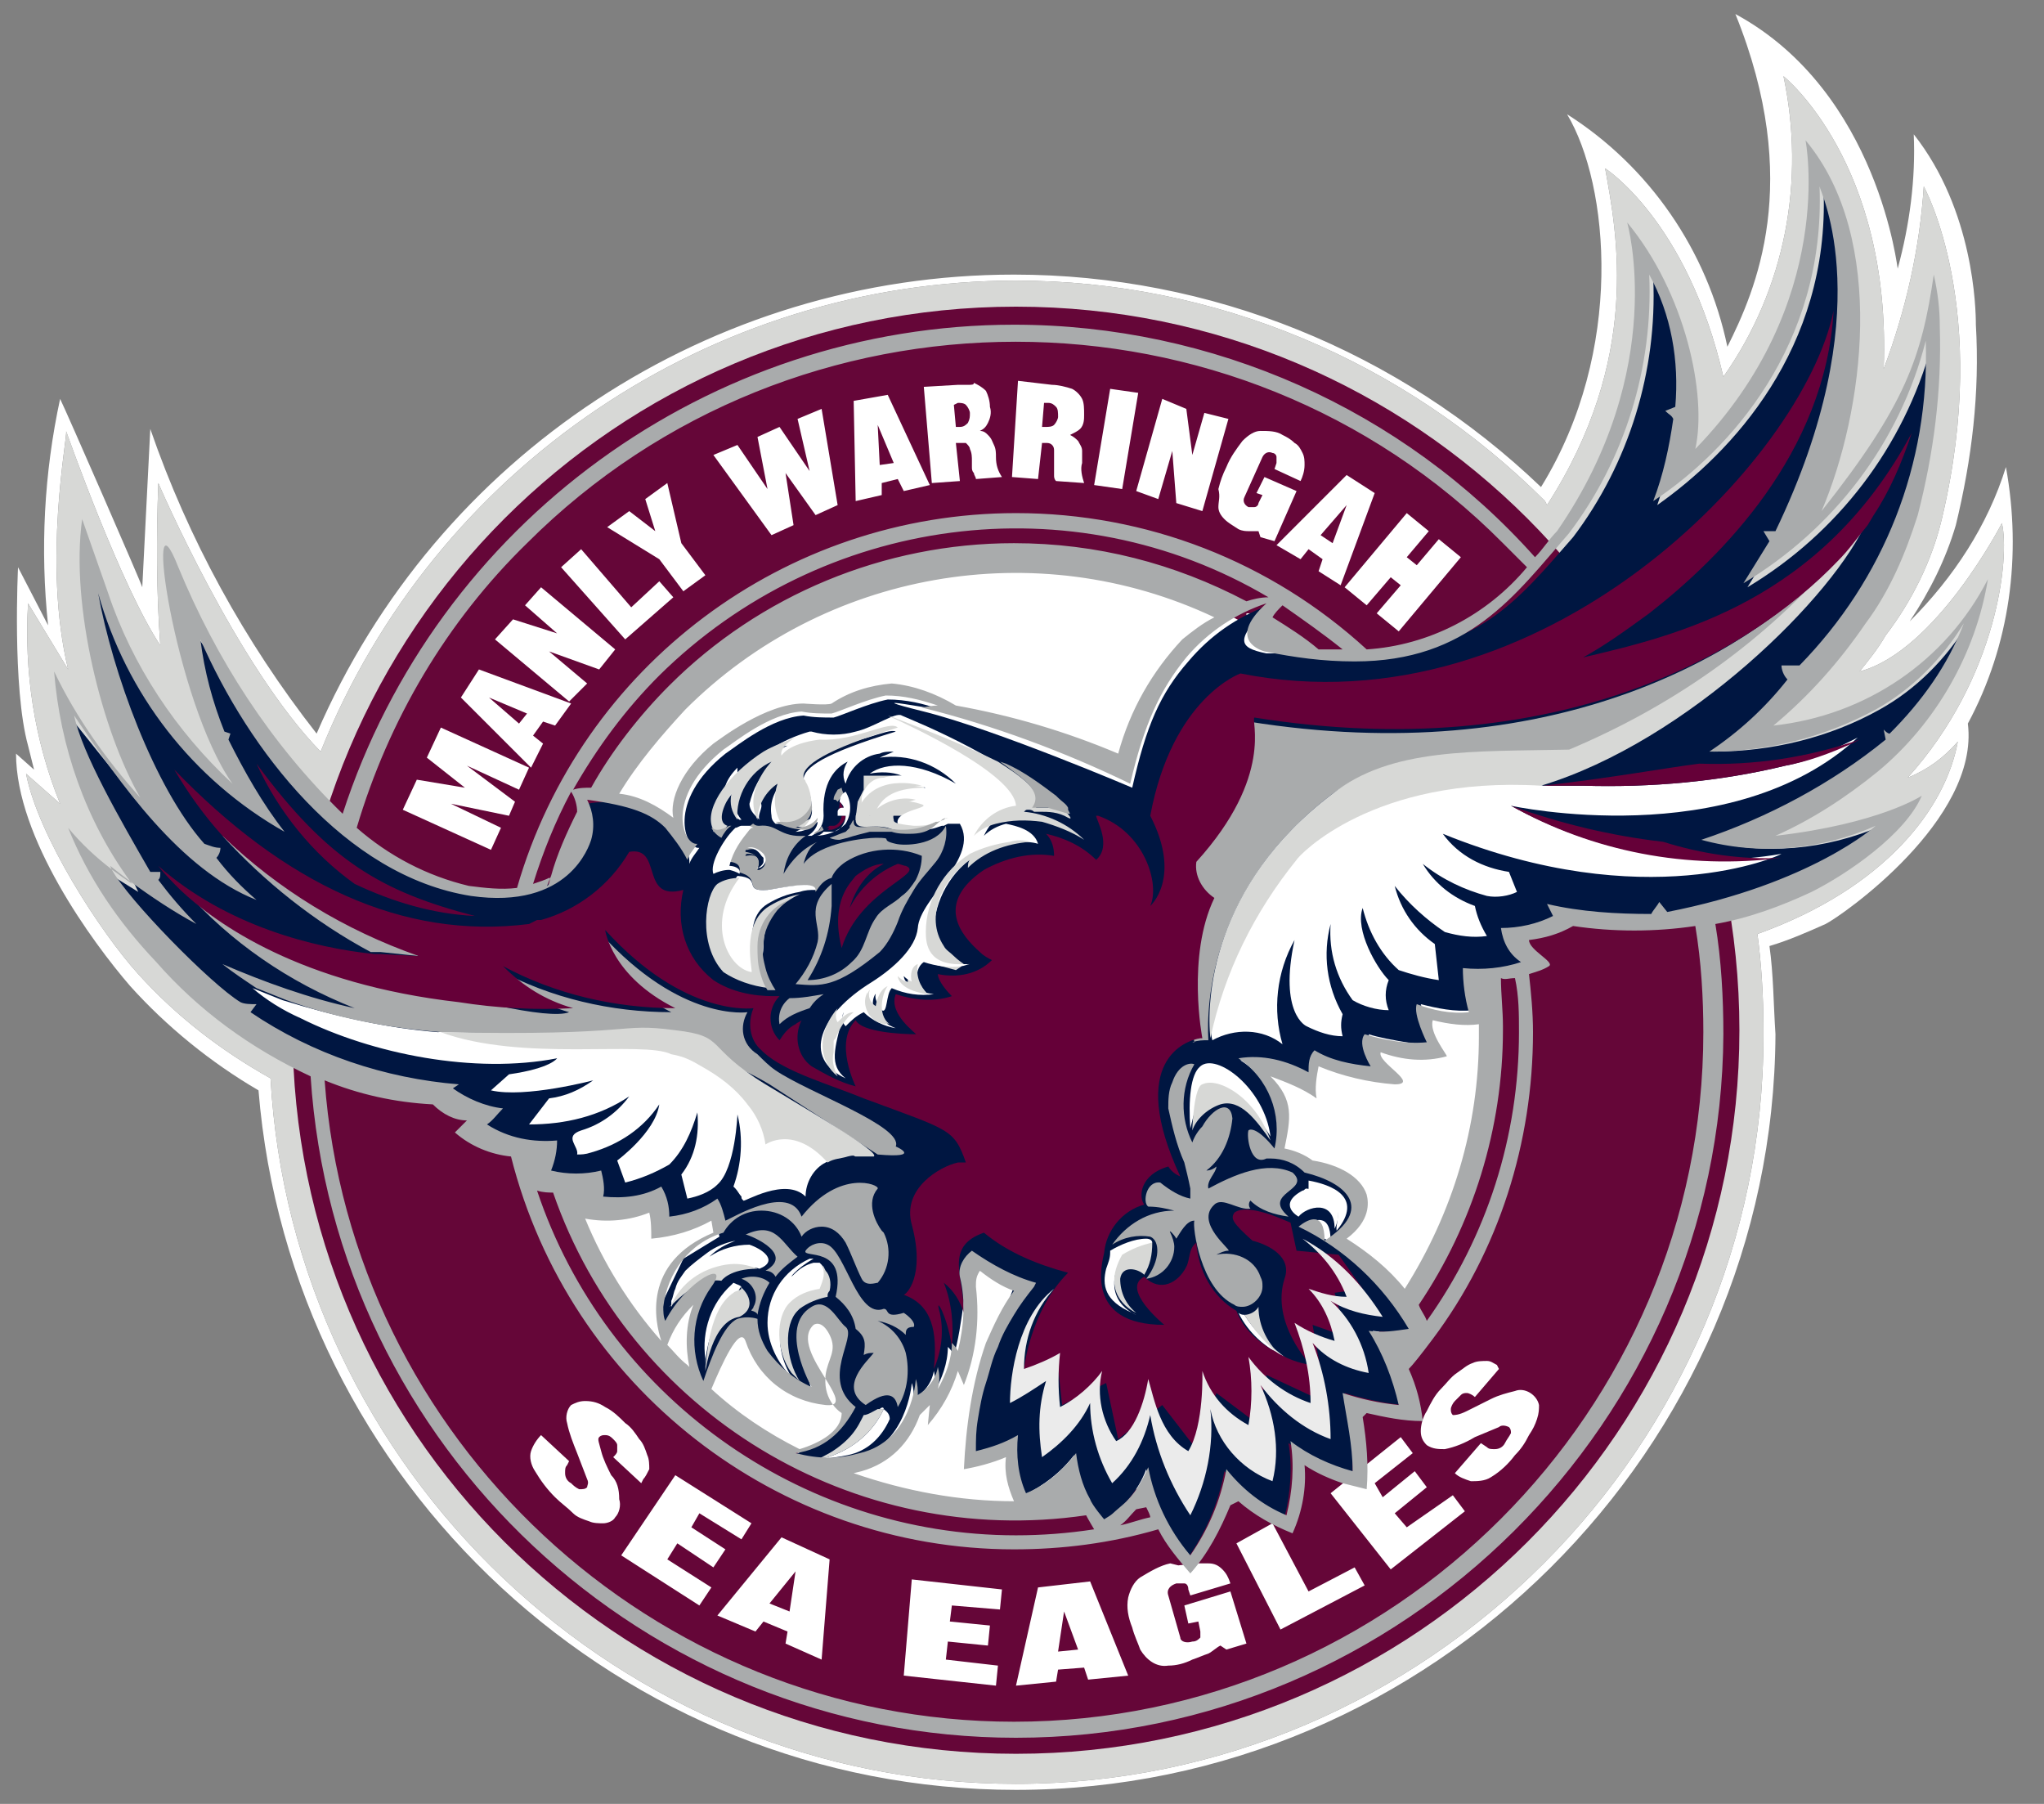
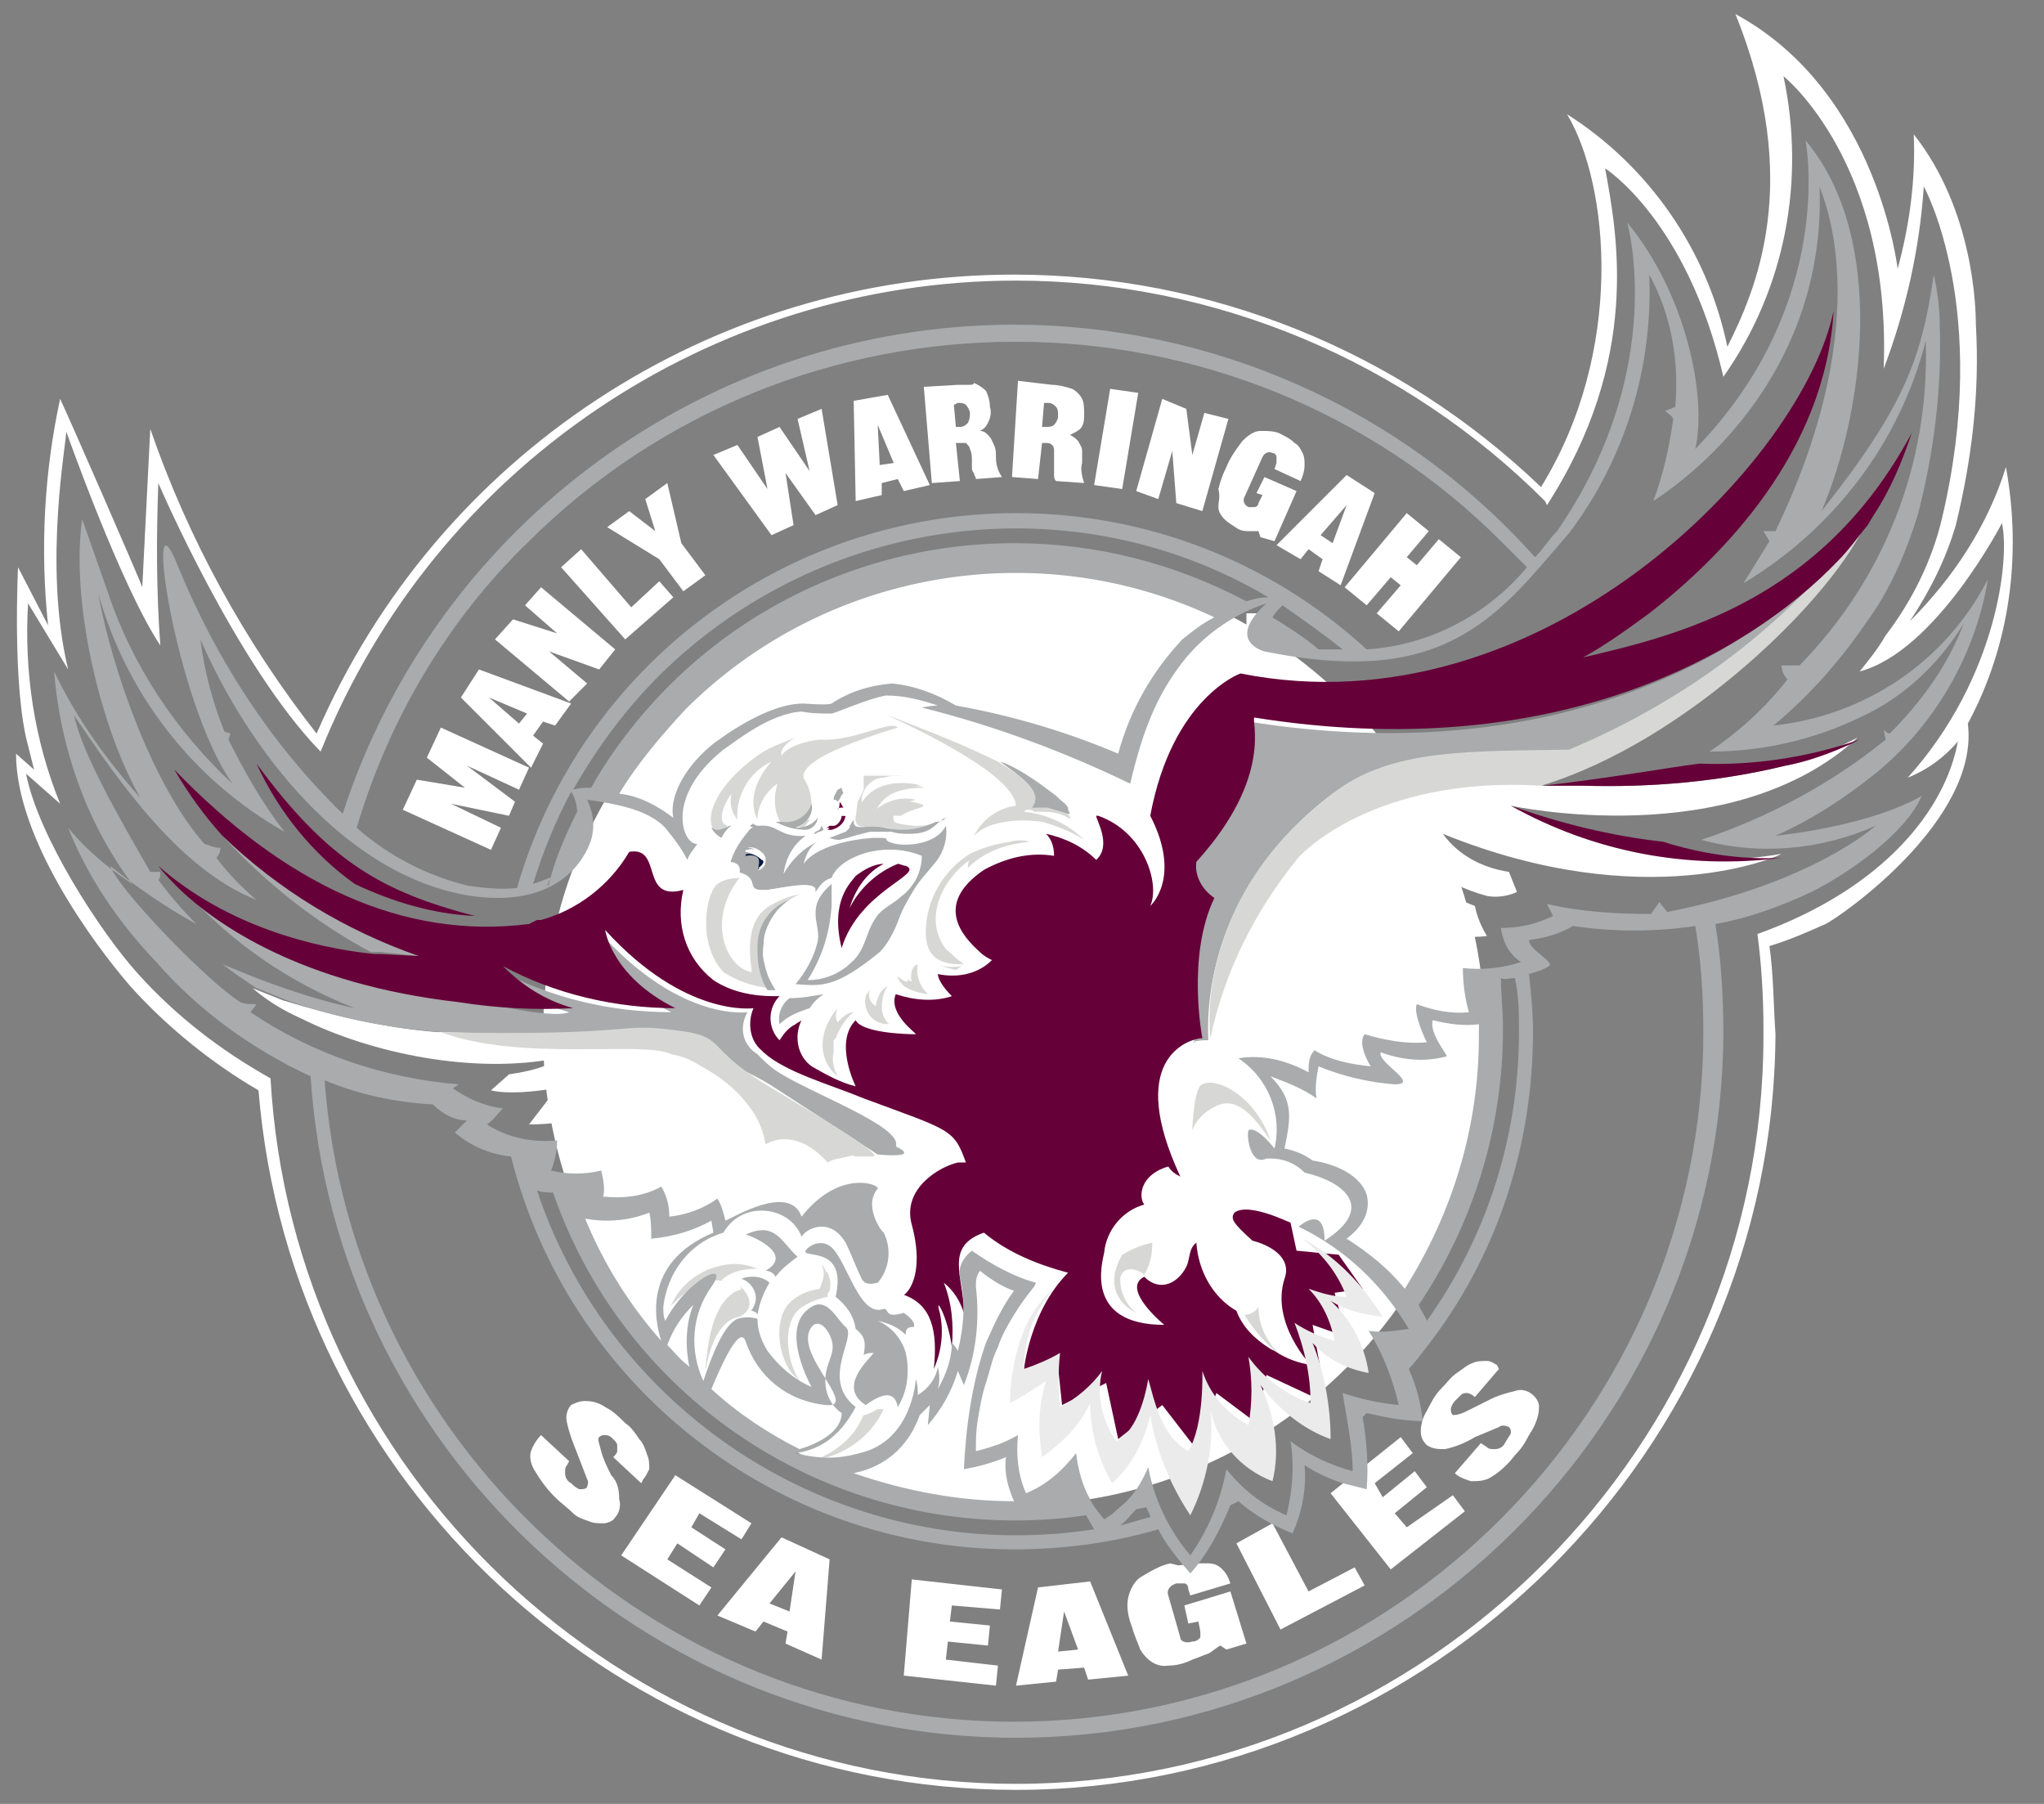
<svg xmlns="http://www.w3.org/2000/svg" viewBox="0 0 816 720" width="816" height="720">
  <rect x="0" y="0" width="816" height="720" fill="#808080" stroke="none" />
  <title>Vector Smart Object-ai</title>
  <style> .s0 { fill: #ffffff } .s1 { fill: #d7d8d6 } .s2 { fill: #650638 } .s3 { fill: #001641 } .s4 { fill: #650038 } .s5 { fill: #a9abac } .s6 { fill: #ebebeb } </style>
  <g id="Layer 1">
    <g id="&lt;Group&gt;">
      <path id="&lt;Compound Path&gt;" fill-rule="evenodd" class="s0" d="m800.8 186.4c6.4 35.2 1.6 71.2-15.2 102.4 4.8 38.4-50.4 76.8-56.8 80-7.2 3.2-14.4 6.4-22.4 8.8 1.6 11.2 1.6 23.2 2.4 35.2-0.8 165.6-137.6 301.6-303.2 301.6-157.6 0-289.6-122.4-302.4-279.2-19.2-11.2-36.8-25.6-51.2-41.6-15.2-17.6-45.6-59.2-45.6-92.8l7.2 6.4q-1.2-4.8-2.4-9.6c-6.4-23.2-4-71.2-4-71.2l12 23.2c-3.2-30.4-1.6-60.8 4.8-90.4 2.4 4.8 32.8 74.4 32.8 75.2l3.2-63.2c15.2 44 37.6 84.8 66.4 121.6 48-111.2 157.6-183.2 278.4-183.2 78.4 0 153.6 30.4 210.4 84.8 33.6-54.4 27.2-120.8 10.4-148.8 32.8 20.8 56 54.4 64 92.8 11.2-22.4 30.4-65.6 3.2-132.8 57.6 31.2 64.8 103.2 64.8 101.6 4.8-17.6 7.2-36 6.4-53.6 24 30.4 24.8 69.6 24.8 76 1.6 27.2-1.6 53.6-8 80-4 13.6-10.4 26.4-18.4 38.4 17.6-17.6 31.2-38.4 38.4-61.6zm-1.6 22.4c0 0-26.4 51.2-56.8 59.2 3.2-4 7.2-8.8 10.4-14.4 10.4-13.6 18.4-29.6 22.4-46.4 20-84-7.2-132.8-7.2-132.8-1.6 24.8-7.2 49.6-16 72.8 3.2-82.4-40-116.8-40-116.8 8.8 41.6 0.8 84.8-24 120-14.4-62.4-47.2-83.2-47.2-83.2 4.8 26.4 14.4 76-23.2 134.4l-0.8-1.6c-56-56-132-88-211.2-88-121.6 0-232 74.4-277.6 188-33.6-34.4-64.8-107.2-64.8-107.2-0.8 21.6-0.8 43.2 0.8 64.8-15.7-23.6-36.9-83.6-37.6-85.5 0.6 2.4-9.5 52.3 0.8 95.1l-16-26.4c-1.6 27.2 2.4 54.4 12.8 80l-13.6-12c4.8 24.8 29.6 63.2 44.8 80 15.2 16.8 32.8 30.4 52.8 41.6 8.8 156.8 140 281.6 297.6 281.6 164 0 298.4-135.2 298.4-298.4v-3.2c0-12.8-0.8-25.6-2.4-37.6 51.2-18.4 75.2-50.4 80-76.8-5.6 6.4-12 11.2-20 14.4 36-40 40.8-88 37.6-101.6zm-772.8-36.7q0-0.1 0-0.1 0 0 0 0.1z" />
-       <path id="&lt;Path&gt;" class="s1" d="m799.2 208.8c0 0-26.4 51.2-56.8 59.2 3.2-4 7.2-8.8 10.4-14.4 10.4-13.6 18.4-29.6 22.4-46.4 20-84-7.2-132.8-7.2-132.8-1.6 24.8-7.2 49.6-16 72.8 3.2-82.4-40-116.8-40-116.8 8.8 41.6 0.8 84.8-24 120-14.4-62.4-47.2-83.2-47.2-83.2 4.8 26.4 14.4 76-23.2 134.4l-0.8-1.6c-56-56-132-88-211.2-88-121.6 0-232 74.4-277.6 188-33.6-34.4-64.8-107.2-64.8-107.2-0.8 21.6-0.8 43.2 0.8 64.8-16-24-37.6-85.6-37.6-85.6 0.8 1.6-9.6 52 0.8 95.2l-16-26.4c-1.6 27.2 2.4 54.4 12.8 80l-13.6-12c4.8 24.8 29.6 63.2 44.8 80 15.2 16.8 32.8 30.4 52.8 41.6 8.8 156.8 140 281.6 297.6 281.6 164 0 298.4-135.2 298.4-298.4v-3.2c0-12.8-0.8-25.6-2.4-37.6 51.2-18.4 75.2-50.4 80-76.8-5.6 6.4-12 11.2-20 14.4 36-40 40.8-88 37.6-101.6z" />
-       <path id="&lt;Path&gt;" class="s2" d="m405.6 122.4c159.5 0 288.8 129.3 288.8 288.8 0 159.5-129.3 288.8-288.8 288.8-159.5 0-288.8-129.3-288.8-288.8 0-159.5 129.3-288.8 288.8-288.8z" />
+       <path id="&lt;Path&gt;" class="s2" d="m405.6 122.4z" />
      <path id="&lt;Path&gt;" class="s0" d="m404.8 224.8c103.8 0 188 84.2 188 188 0 103.8-84.2 188-188 188-103.8 0-188-84.2-188-188 0-103.8 84.2-188 188-188z" />
      <path id="&lt;Compound Path&gt;" fill-rule="evenodd" class="s0" d="m414.4 191.2l-10.4-0.8 2.4-38.4 13.6 1.6c2.4 0 5.6 0.8 8 1.6 1.6 0.8 3.2 2.4 4 4 0.8 1.6 0.8 4 0.8 6.4 0 1.6 0 4-1.6 5.6-0.8 0.8-2.4 1.6-4 2.4 1.6 0.8 2.4 1.6 3.2 2.4 0.8 1.6 1.6 2.4 1.6 4q0 2.4 0 4.8c-0.8 2.4 0 5.6 0.8 8l-11.2-0.8c-0.8-0.8-0.8-1.6-0.8-2.4 0-0.8 0-4 0-4.8q0-2.4 0-4.8c0-0.8 0-1.6-0.8-2.4-0.8-0.8-1.6-0.8-2.4-0.8h-1.6zm1.6-20.8h1.6c0.8 0 2.4 0 3.2-0.8 0.8-0.8 1.6-2.4 1.6-3.2 0-1.6 0-3.2-0.8-4-0.8-0.8-1.6-1.6-3.2-1.6h-1.6zm-27.2-17.6c1.6 0.8 3.2 1.6 4.8 3.2 0.8 1.6 1.6 4 1.6 6.4 0.8 2.4 0 4.8-0.8 6.4-0.8 1.6-1.6 2.4-3.2 3.2 1.6 0 2.4 0.8 3.2 1.6 1.6 1.6 1.6 2.4 2.4 4 0.8 1.6 0.8 3.2 0.8 4.8 0 3.2 0.8 5.6 2.4 8l-10.4 0.8c0-0.8-0.8-1.6-0.8-2.4-0.8-0.8-0.8-1.6-0.8-2.4q0-1.2 0-2.4c0-1.6 0-3.2-0.8-4.8 0-0.8-0.8-1.6-1.6-2.4-0.8 0-3.2 0-4 0l1.6 15.2-11.2 0.8-3.2-38.4 13.6-0.8c0.8 0 2.4 0 4 0 1.6 0 2.4 0 2.4-0.8zm-8 8.8l0.8 8.8h1.6c1.6 0 2.4-0.8 3.2-1.6 0.8-1.6 0.8-2.4 0.8-4 0-0.8-0.8-2.4-1.6-3.2-0.8-0.8-2.4-0.8-3.2-0.8zm62.4-6.4l11.2 1.6-6.4 38.4-11.2-1.6zm-101.6 44.8l-0.8-40 13.6-2.4 16.8 36-10.4 2.4-2.4-4.8-6.4 1.6v4.8zm9.6-14.4l5.6-0.8-6.4-15.2zm102.4 10.4l10.4-36.8 9.6 4 2.4 18.4 4.8-16.8 9.6 2.4-10.4 36.8-10.4-3.2-1.6-20.8-5.6 19.2zm-135.2-28.8l9.6-4 6.4 38.4-8.8 4-12-16.8 3.2 20.8-8.8 4-23.2-32 9.6-4 12 17.6-4-20.8 8.8-4 12 17.6zm168 28c0.8-3.2 1.6-5.6 3.2-8.8 1.6-4 4-7.2 6.4-10.4 2.4-2.4 4.8-4 7.2-4 3.2 0 6.4 0 8.8 1.6 1.6 0.8 3.2 1.6 4.8 3.2 1.6 0.8 2.4 2.4 3.2 4 0.8 1.6 0.8 3.2 0.8 4.8 0 2.4-0.8 4.8-1.6 6.4l-10.4-4.8 0.8-2.4q0-1.2 0-2.4c0-0.8-0.8-1.6-1.6-1.6-1.6-0.8-3.2 0-4 1.6l-7.2 16c-0.8 1.6 0 3.2 1.6 4q1.2 0 2.4 0c0.8 0 1.6-0.8 1.6-1.6l1.6-3.2-2.4-0.8 3.2-6.4 12.8 5.6-8.8 20-5.6-1.6-0.8-2.4c-0.8 0-2.4 0-4 0-0.8 0-2.4 0-4-0.8-2.4-1.6-4-2.4-5.6-4q-2.4-2.4-2.4-4.8c0-2.4 0.8-4 0-7.2zm23.2 22.4l28-28 11.2 7.2-13.6 36.8-8.8-5.6 1.6-4.8-5.6-4-3.2 4zm28-16l-10.4 12 4.8 3.2zm-280-2.4l8.8-6.4 5.6 24 9.6 12.8-8.8 6.4c-9.6-12.8-9.6-12.8-9.6-12.8l-20.8-12.8 8.8-6.4 10.4 8zm304 5.6l8.8 7.2-8.8 10.4 4 3.2 8.8-10.4 8.8 7.2-24.8 29.6-8.8-7.2 9.6-11.2-4-3.2-9.6 11.2-8.8-7.2zm-298.4 27.2l5.6 6.4c-19.2 16.8-19.2 16.8-19.2 16.8l-25.6-28.8 8-7.2 20 23.2zm-36 48l-29.6-24.8 7.2-8 17.6 5.6-12.8-11.2 6.4-7.2 29.6 24.8-6.4 8-20-7.2 15.2 12.8zm-15.2 26.4l-28-28 7.2-11.2 36.8 13.6-6.4 8.8-4.8-1.6-4 5.6 4 3.2zm-1.6-21.6l-15.2-6.4 12 10.4zm-10.4 45.6l-4 8.8-35.2-16 5.6-12 19.2 3.2-15.2-12 5.6-12 35.2 16-4 8.8-20.8-9.6 19.2 14.4-2.4 5.6-23.2-4.8zm413.6 236c-0.8 2.4-1.6 4-3.2 6.4-1.6 3.2-3.2 5.6-5.6 8-2.4 3.2-5.6 6.4-9.6 8.8-2.4 1.6-5.6 1.6-8 1.6-2.4-0.8-4.8-1.6-6.4-3.2l10.4-12 2.4 1.6c0.8 0.8 1.6 0.8 3.2 0.8 1.6 0 3.2-0.8 4-2.4 0.8-1.6 1.6-2.4 2.4-4 0-0.8 0-1.6-0.8-2.4-1.6-0.8-3.2-0.8-4 0l-9.6 4q-6 3.6-12 4.8c-2.4 0-4.8 0-7.2-1.6-1.6-1.6-2.4-3.2-2.4-5.6 0-2.4 0.8-5.6 2.4-8 1.6-3.2 3.2-6.4 5.6-8.8 2.4-2.4 4-4.8 6.4-6.4 2.4-1.6 4-3.2 6.4-4 1.6-0.8 4-0.8 5.6-0.8 1.6 0 2.4 0.8 4 1.6l0.8 1.6-9.6 11.2c-0.8-0.8-2.4-1.6-3.2-1.6-0.8 0-1.6 0-2.4 0.8q-1.2 1.2-2.4 2.4c-0.8 0.8-1.6 2.4-1.6 3.2 0 0.8 0 1.6 0.8 2.4 0.8 0 2.4 0 5.6-1.6q4.8-2.4 9.6-4.8c3.2-1.6 6.4-2.4 9.6-3.2 4-1.6 8.8 1.6 9.6 5.6 0 1.6 0 3.2-0.8 5.6zm-366.4 32c0.8 2.4 0 5.6-1.6 7.2-0.8 1.6-3.2 2.4-4.8 2.4-1.6 0-4 0-5.6-0.8-2.4-0.8-4.8-1.6-6.4-3.2-2.4-2.4-4.8-4-7.2-6.4-3.2-3.2-5.6-6.4-8-10.4-1.6-2.4-2.4-5.6-1.6-8 0.8-2.4 2.4-4.8 4-6.4l11.2 10.4-0.8 1.6c-0.8 0.8-0.8 1.6-0.8 3.2 0 1.6 0.8 3.2 2.4 4 0.8 0.8 1.6 1.6 3.2 2.4 1.6 0 2.4 0 3.2-0.8 0-0.8 0.8-1.6 0-3.2l-4-10.4c-1.6-4-3.2-8-4-12-0.8-2.4 0-5.6 1.6-7.2 1.6-0.8 3.2-1.6 5.6-1.6 3.2 0 5.6 0.8 8 2.4 3.2 1.6 5.6 4 8 6.4 2.4 1.6 4 4 5.6 6.4 1.6 1.6 2.4 4 3.2 6.4 0.8 1.6 0.8 4 0.8 5.6-0.8 1.6-1.6 3.2-2.4 4l-0.8 1.6-11.2-10.4c0.8-0.8 1.6-1.6 1.6-2.4q0-1.2 0-2.4c0-0.8-0.8-1.6-1.6-2.4-0.8-0.8-1.6-1.6-3.2-1.6-0.8 0-1.6 0-2.4 0.8-0.8 0.8 0 2.4 0.8 5.6 0.8 3.2 2.4 6.4 4 9.6 2.4 2.4 3.2 5.6 3.2 9.6zm332.8-1.6l4.8 6.4-29.6 23.2-24-30.4 28-22.4 4.8 6.4-15.2 12 3.2 5.6 12.8-10.4 4.8 6.4-12.8 10.4 4.8 5.6zm-309.6 19.2l-4 6.4 17.6 11.2-4.8 7.2-31.2-20 21.6-32 30.4 19.2-4 6.4-16.8-10.4-3.2 5.6 13.6 8.8c0 0 0 0-4.8 7.2zm270.4 9.6l4 7.2-33.6 17.6-17.6-34.4 14.4-8 14.4 27.2zm-228.8-12l19.2 8.8-3.2 40-14.4-6.4 0.8-4.8-9.6-4-3.2 4-15.2-6.4zm-4.8 26.4l8 3.2 2.4-16zm184-4.8l6.4 20.8-8 2.4-2.4-1.6c-1.6 0.8-3.2 2.4-4.8 3.2-2.4 0.8-4 1.6-6.4 2.4q-4.8 2.4-9.6 2.4c-4.8 0.8-8.8-2.4-11.2-6.4-0.8-2.4-2.4-5.6-3.2-8.8-1.6-4-2.4-8-1.6-12 0.8-3.2 2.4-6.4 4.8-8 4-2.4 8-4.8 12-5.6l3.2 0.8 7.2-0.8h4.8c2.4 0 4 0.8 5.6 2.4 1.6 1.6 2.4 3.2 3.2 5.6l-16 4.8-0.8-2.4c0-1.6-0.8-2.4-1.6-2.4-0.8 0-2.4 0-3.2 0-2.4 0.8-4 2.4-3.2 4.8l4.8 16.8c0 1.6 2.4 2.4 4.8 1.6 1.6 0 2.4-0.8 3.2-1.6q0-1.2 0-2.4l-0.8-4-4 0.8-1.6-7.2zm-56-4l15.2 37.6-16 1.6-1.6-4.8-10.4 0.8-0.8 4.8-16 1.6 8.8-39.2zm-4.8 27.2l-5.6-15.2-2.4 16zm-66.4-28l36 4-0.8 8-19.2-1.6-0.8 6.4 16 1.6-0.8 8-16-1.6-0.8 7.2 20.8 2.4-0.8 8-36.8-4z" />
      <path id="&lt;Path&gt;" class="s0" d="m498.4 244.8h5.6v7.2h-6.4v-7.2z" />
      <g id="&lt;Group&gt;">
-         <path id="&lt;Path&gt;" class="s3" d="m719.2 265.6c2.4 1.6-20.8 28-35.2 34.4 23.2 0 46.4-5.6 66.4-16.8 14.4-8 26.4-20 35.2-34.4-6.4 16.8-25.6 44.8-25.6 44.8-19.2 28.8-79.2 41.6-79.2 41.6 23.2 6.4 48 4 70.4-5.6 0 0-22.4 26.4-84 38.4h-44l-18.4 5.6 4 10.4c-14.4 4-20.8 19.2-20.8 19.2-7.2 0.8-14.4-0.8-20.8-2.4l4.8 16.8c0 0-18.4-2.4-25.6-4.8l4 16.8c-8-0.8-24.8-9.6-24.8-9.6l-2.4 8.8c-8-4.8-18.4-7.2-28-5.6 12.8 8 19.2 23.2 15.2 37.6l12.8 7.2c16.8 4 28 14.4 8 27.2 0-11.2-6.4-8.8-11.2-5.6 18.4 8.8 33.6 23.2 44 40.8-5.6 0.8-10.4 1.6-16 0.8 5.6 8.8 9.6 19.2 12 29.6-8-0.8-15.2-2.4-23.2-4.8 2.4 10.4 3.2 21.6 3.2 32-8.8-2.4-17.6-6.4-25.6-12 1.6 9.6 0.8 20-1.6 29.6-9.6-4-17.6-10.4-24-18.4-2.4 12.8-7.2 24-14.4 34.4-8.8-10.4-14.4-22.4-16.8-35.2-3.2 8.8-9.6 16-17.6 20.8-6.4-8-10.4-16.8-11.2-26.4-5.6 7.2-12 12-20 16-3.2-7.2-4-15.2-3.2-22.4-5.6 3.2-11.2 4.8-16.8 6.4 0-4.8 0.8-8.8 0.8-13.6q1.2-7.2 2.4-14.4c1.6-4.8 3.2-14.4 3.2-14.4l9.6-24.8-18.4-8.8c0 0-2.4 26.4-5.6 36-0.8-1.6-1.6-2.4-2.4-3.2 0 6.4-2.4 12.8-5.6 18.4 0.8-3.2 0.8-5.6 0-8.8-0.8 4.8-4 8.8-8 11.2 0-2.4 0-4-0.8-6.4 0 0.8-2.4 25.6-22.4 29.6q-13.2 3.6-26.4 0l15.2-7.2 8-9.6-5.6-11.2 1.6-20.8-7.2-7.2-6.4 3.2-0.8 10.4 4 16c-7.2-3.2-3.2 0-3.2 0l-7.2-2.4-16-21.6-4 1.6-12 23.2-4-4-2.4-17.6 4.8-18.4-9.6 7.2-5.6 11.2-0.8-13.6 8.8-18.4 14.4-8.8-1.6-8-20.8 5.6-3.2-10.4-24 1.6-22.4-11.2-23.2-20-1.6-4.8c-49.6-16.8-96-33.6-116-53.6l-26.4-28-9.6-19.2 16.8 10.4-24.8-52-4.8-20.8 32 40 5.6-4.8-23.2-59.2-3.2-28.8 15.2 29.6 20 34.4 30.4 29.6-20-40.8-5.6-32 19.2 28 27.2 39.2 26.4 22.4 34.4 15.2h30.4l15.2-10.4 4.8-24.8c20-4 41.6 12 40.8 24 0.8-2.4 2.4-4 4-6.4-5.6 0.8-13.6-18.4 10.4-37.6 4.8-3.2 18.4-14.4 31.2-15.2 4 0.8 8 0.8 12 0.8 3.2-0.8 13.6-5.6 21.6-7.2 7.2 0 14.4 1.6 20.8 4-2.4 0-35.2-6.4-6.4 0.8 28.8 7.2 83.2 30.4 83.2 30.4 5.6-24.8 11.2-37.6 22.4-50.4 8.8-10.4 19.2-17.6 32-22.4-12.8 13.6-12.8 16.8-0.8 19.2h38.4c45.6 0 61.6-20.8 84-46.4 22.4-29.6 33.6-66.4 32-103.2 8.8 16 12 34.4 10.4 52.8 0 0-4.8 26.4-8.8 37.6 29.6-20.8 68.8-62.4 66.4-125.6 0 1.6 24.8 49.6-17.6 137.6l-12.8 20.8c36-21.6 62.4-56 73.6-96.8 0 48-18.4 93.6-52 128z" />
        <path id="&lt;Compound Path&gt;" class="s0" d="m603.2 321.6c0 0 88 19.2 138.4-27.2l-3.2 1.6c-8 4-16.8 8-25.6 9.6-26.4 6.4-53.6 8.8-80.8 8h-16c-38.4-14.4-104 28-104 28 0 0-32.8 58.4-28 73.6 8.8-4.8 20-4.8 28 1.6-4-13.6-2.4-28.8 4.8-41.6-6.4 29.6 4.8 34.4 4.8 34.4 4.8 2.4 9.6 4 14.4 4-0.8-3.2-0.8-5.6 0-8.8-6.4-11.2-8-24-4.8-36-0.8 11.2 2.4 21.6 8.8 30.4 4 2.4 9.6 4 14.4 4q-2.4-6 0-12c-4.8-4.8-13.6-20-10.4-28.8 2.4 9.6 7.2 18.4 14.4 24.8 4.8 1.6 10.4 3.2 16 4l-1.6-14.4c-8-5.6-13.6-13.6-16-23.2 5.6 7.2 12.8 13.6 20 18.4 5.6 1.6 11.2 2.4 16.8 1.6q-3.6-6-4.8-12c-8.8-3.2-16-8.8-20.8-16.8 8 6.4 16.8 10.4 25.6 12.8 4 0.8 8.8 0 12-1.6l-3.2-8c-10.4-1.6-20-6.4-26.4-15.2 80.8 32.8 134.4 8.8 135.2 8-36.8 6.4-74.4-0.8-108-19.2zm-272 141.6c0 0-21.6-64-156.8-51.2h0.8c-20.8-1.6-41.6-6.4-62.4-12.8q-6-2.4-12-4.8 8.4 7.2 19.2 12c28.8 14.4 69.6 22.4 102.4 16 0 0-2.4 4-19.2 6.4l-7.2 6.4c13.6 3.2 40.8-4 40.8-4-5.6 4-11.2 6.4-17.6 7.2l-8 10.4c14.4 0 28-3.2 40-11.2-4.8 6.4-11.2 11.2-19.2 13.6-7.2 2.4-0.8 6.4-1.6 9.6 1.6 0 3.2 0 5.6-0.8 11.2-3.2 20.8-9.6 27.2-19.2-1.6 11.2-16.8 22.4-16.8 22.4l3.2 8.8c6.4-1.6 12-4 17.6-7.2 5.6-5.6 8.8-12.8 11.2-20.8 0.8 8.8-0.8 17.6-6.4 24.8q1.2 4.8 2.4 9.6c4-0.8 8.8-2.4 12-5.6 7.2-6.4 8-28 8-28 2.4 9.6 1.6 20-1.6 28.8l0.8 0.8c0.8 0.8 1.6 2.4 2.4 3.2 0 0.8 0 0.8 0.8 1.6 0 0.8 16.8-9.6 24.8-1.6 0-5.6 3.2-11.2 8-13.6z" />
        <path id="&lt;Compound Path&gt;" fill-rule="evenodd" class="s4" d="m603.2 321.6c32.8 18.4 70.4 25.6 108 20.8-16 0.8-32-1.6-47.2-6.4-20.8-2.4-40.8-7.2-60.8-14.4zm12.8-8h16c27.2 0.8 54.4-1.6 80.8-8 8.8-1.6 17.6-4.8 26.4-8.8l3.2-1.6c-20.8 7.2-42.4 10.4-64 9.6-12.8 1.6-34.4 5.6-62.4 8.8z" />
        <path id="&lt;Path&gt;" class="s1" d="m364 386.4c0 3.2 1.6 6.4 5.6 9.6-4.8 0-5.6 0.8-8.8-1.6-4-1.6-3.2-4.8-3.2-4.8l4.8 2.4v-5.6z" />
        <path id="&lt;Compound Path&gt;" class="s5" d="m167.2 381.6l-78.4-48c16.8 18.4 36.8 34.4 59.2 46.4h4zm364.8-64.8c24-17.6 56-16 94.4-16.8 40-16.8 76-42.4 104.8-74.4-35.2 36.8-112.8 81.6-232.8 62.4-1.6 0.8 8 24-23.2 57.6-0.8 5.6 2.4 11.2 7.2 14.4-11.2 24-5.6 56-5.6 56h-0.8c2.4-0.8 4-0.8 6.4-0.8-0.8-14.4 0.8-61.6 49.6-98.4z" />
        <path id="&lt;Path&gt;" class="s5" d="m298.4 404c0 0-26.4 4-58.4-31.2 0 0 2.4 18.4 28 31.2-24 0-48-5.6-68.8-16.8 8 8 16.8 13.6 28 16.8-16 6.4-140-32.8-153.6-48.8 18.4 20.8 41.6 36.8 68 47.2-18.4-4-36-10.4-52.8-17.6 4 3.2 8.8 6.4 13.6 9.6q6 2.4 12 4.8c20 7.2 40.8 11.2 62.4 12.8 80 1.6 104.8 5.6 130.4 20.8l43.2 28c18.4 1.6 7.2-3.2 7.2-3.2 3.2-8-35.2-21.6-48-30.4-2.4-1.6-4.8-4-7.2-6.4-6.4-4-7.2-11.2-4-16.8z" />
        <path id="&lt;Compound Path&gt;" fill-rule="evenodd" class="s1" d="m517.6 343.2c-16.8 20.8-28.8 44.8-34.4 71.2-1.6-14.4 0-60.8 48.8-97.6 23.2-18.4 56-16.8 94.4-17.6 40-16.8 76-41.6 104.8-74.4 4.8-4 8.8-8.8 12-13.6l2.4-4c-12.8 30.4-72 88.8-130.4 106.4-67.2-4-96.8 28-97.6 29.6zm-341.6 68.8c80 1.6 69.6-4 93.6-0.8 20.8 2.4 11.2 6.4 36 21.6 14.4 8.8 46.4 27.2 43.2 28.8h-7.2c-0.8 0 0-0.8-3.2 0-2.4 0.8-5.6 0.8-8 2.4-13.6-15.2-24.8-7.2-24.8-7.2-0.8-5.6-3.2-11.2-7.2-16-4.8-6.4-11.2-11.2-18.4-15.2-4-2.4-7.2-4-12-4.8-11.2-5.6-59.2 3.2-92-8.8z" />
        <path id="&lt;Compound Path&gt;" class="s0" d="m496.8 524.8c-1.6 0-2.4-0.8-2.4-0.8 4 8 10.4 13.6 18.4 17.6-6.4-4.8-12-10.4-16-16.8zm-48.8-23.2l12-5.6c0-0.8-0.8-1.6-2.4-1.6-4.8 0-10.4 2.4-14.4 4.8v0.8c0 2.4-0.8 4-1.6 6.4-1.6 6.4-0.8 12.8 10.4 17.6l1.6 0.8c0 0-15.2-5.6-5.6-23.2zm85.6-10.4c11.2-13.6-2.4-18.4-11.2-20 0 0.8 0 2.4 0 3.2l-0.8 2.4c17.6 1.6 11.2 10.4 12 14.4z" />
        <path id="&lt;Compound Path&gt;" fill-rule="evenodd" class="s0" d="m479.2 425.6c6.4-5.6 25.6 8.8 28 28-8.8-14.4-20.8-21.6-28-19.2l-4 16c-0.8-11.2 0-21.6 4-24.8zm39.2 60c0 0-8.8-4.8 1.6-10.4 0.8 0 0.8-0.8 1.6-0.8 17.6 2.4 12 14.4 11.2 16 0-12-11.2-8.8-14.4-4.8zm-249.6 34.4l-0.8 1.6v-2.4c0.8-1.6 0.8-3.2 1.6-4.8 0.8-3.2 2.4-4.8 4-7.2 2.4-2.4 5.6-4.8 8.8-7.2 3.2-2.4 7.2-4 11.2-4.8-4 1.6-7.2 3.2-10.4 6.4 4.8-3.2 10.4-4.8 16-4.8 4.8 1.6 12 6.4 4 9.6-4-1.6-16 0.8-16 0.8-8.8 0.8-11.2 4.8-18.4 12.8zm24-8c1.6 0.8 2.4 0.8 3.2 1.6-0.8 0-2.4 4.8-2.4 4.8-9.6 6.4-12 21.6-12 26.4v-2.4c-1.6-11.2 2.4-22.4 10.4-29.6zm32-9.6c-7.2 4-10.4 8.8-8 6.4 2.4-2.4 4.8-4 8-4.8q1.2 0 2.4 0l0.8 0.8c1.6 3.2 3.2 5.6 1.6 10.4-4.8 0.8-14.4 8-14.4 8-5.6 5.6-4.8 17.6 0.8 26.4-5.6-5.6-9.6-13.6-9.6-21.6 0-11.2 6.4-20.8 16.8-25.6 0 0 1.6 0 1.6 0zm28 60c0 0-0.8 0-1.6 0 0.8-0.8 1.6-0.8 1.6 0 0.8 0.8 2.4 1.6 2.4 4-3.2 7.2-8.8 12.8-16.8 14.4-4 0.8-8.8 1.6-12.8 1.6l4.8-0.8c10.4-3.2 18.4-10.4 22.4-19.2z" />
        <path id="&lt;Compound Path&gt;" class="s5" d="m360.8 524c-8 2.4-5.6-1.6-8-1.6-10.4 4-15.2-22.4-22.4-25.6-3.2-1.6-7.2 0-8.8 2.4-1.6 3.2 16.8-2.4 12 18.4 4 3.2 7.2 7.2 8 12.8 4 3.2 4 5.6 3.2 10.4 1.6-0.8 2.4-0.8 4-0.8-2.4 3.2-14.4 13.6-3.2 20.8 8.8-6.4 12-4 12.8 0.8 4-6.4 4.8-14.4 3.2-21.6-1.6-5.6-5.6-10.4-11.2-12.8 4 0.8 8 2.4 11.2 5.6 0-1.6 0-3.2 3.2-3.2 0.8-1.6-1.6-4-4-5.6zm-55.2-16.8c1.6 0 3.2 0.8 4 2.4 2.4-3.2 5.6-5.6 8.8-8-6.4-5.6-8.8-14.4-20.8-8.8-0.8-0.8 20.8 7.2 8 14.4zm-9.6 3.2c4.8 1.6 7.2 7.2 4.8 11.2 0 0.8-0.8 0.8-0.8 1.6 0.8 0 2.4 0.8 2.4 1.6 0.8-4.8 2.4-8.8 4.8-12.8-2.4-2.4-7.2-3.2-11.2-1.6z" />
        <path id="&lt;Compound Path&gt;" class="s1" d="m456.8 508.8c2.4-4 3.2-8 3.2-12.8q-6 1.2-12 4.8c-9.6 16.8 5.6 23.2 5.6 23.2-4-3.2-6.4-8-6.4-13.6 0.8-5.6 7.2-4 9.6-1.6zm-164 3.2c1.6 0.8 2.4 0.8 3.2 2.4-0.8 0.8-2.4 0.8-3.2 1.6-9.6 6.4-10.4 24-11.2 29.6v-2.4 4c0 0.8 2.4-20 13.6-21.6 8-4 2.4-12-2.4-13.6zm36.8-4.8l-0.8-1.6-0.8-0.8c1.6 3.2 0.8 5.6-0.8 9.6-4.8 0.8-8.8 2.4-12 5.6-5.6 5.6-5.6 19.2 0.8 28 0.8 0.8 2.4 2.4 3.2 3.2-5.6-8.8-6.4-22.4-0.8-28l0.8-0.8c3.2-2.4 7.2-4 11.2-4.8v-0.8c0-0.8 0.8-1.6 0.8-1.6 0.8-3.2 0-6.4-1.6-8zm-41.6 4c0 0 3.2-4.8 14.4-4.8-4-1.6-8-2.4-12.8-1.6-9.6 1.6-17.6 7.2-21.6 16l-0.8 0.8c0.8 0 10.4-12 20.8-10.4zm208.8 13.6c4 6.4 9.6 12.8 15.2 16.8-5.6-4.8-9.6-12-9.6-20-0.8 1.6-3.2 3.2-5.6 3.2zm-16.8-92c-3.2 0.8-4 16-4 18.4 1.6-4.8 6.4-8.8 11.2-10.4 8-2.4 14.4 6.4 20 14.4-5.6-16.8-20.8-25.6-27.2-22.4z" />
-         <path id="&lt;Path&gt;" class="s5" d="m480 449.6c-1.6 1.6-3.2 4-4 6.4-4.8-9.6-4.8-21.6 0.8-31.2-1.6-0.8-6.4 0-8.8 7.2-1.6 3.2-1.6 7.2-1.6 10.4 1.6 7.2 3.2 14.4 6.4 21.6 0.8 3.2 1.6 6.4 2.4 10.4v1.6q0 1.2 0 2.4c-4-0.8-8-3.2-12-6.4-5.6-0.8-7.2 8-4.8 9.6 4 0 7.2 0.8 10.4 1.6-10.4 0-19.2 5.6-24.8 13.6 4.8-3.2 10.4-4 15.2-3.2 4 1.6 4 9.6-1.6 16.8 6.4-0.8 11.2-6.4 11.2-12.8 0-1.6-0.8-4-1.6-5.6-0.8-1.6 1.6 0.8 2.4 2.4 1.6-2.4 4-7.2 7.2-7.2-0.8 2.4 2.4 27.2 16 33.6 0.8 0.8 2.4 0.8 3.2 0.8 4 0 8-4 8-8 0-1.6 0-2.4-0.8-4-2.4-7.2-10.4-10.4-17.6-8.8 1.6-0.8 3.2-1.6 4.8-1.6 1.6 0-13.6-11.2-5.6-18.4 3.2-3.2 9.6 2.4 14.4 1.6-0.8-0.8-0.8-2.4 0-3.2 4 4 9.6 5.6 15.2 6.4-11.2-9.6 9.6-10.4 1.6-17.6-10.4-4.8-23.2 0.8-33.6 6.4-0.8-3.2 3.2-6.4 3.2-8.8-0.8 0.8-2.4 1.6-4 1.6 6.4-4.8 9.6-12.8 10.4-20.8-0.8-8-8-4-12 3.2z" />
        <path id="&lt;Compound Path&gt;" fill-rule="evenodd" class="s4" d="m152 380.8l15.2 0.8c-29.6-10.4-56-26.4-78.4-48q-10.8-12-19.2-26.4c44 45.6 91.2 68 141.6 61.6l3.2-1.6h1.6c14.4-4 27.2-13.6 35.2-27.2 13.6-2.4 4 20 21.6 15.2-3.2 13.6 0.8 27.2 12 36 7.2 4.8 16 6.4 24 6.4h2.4c-4.8 4.8-4.8 12.8 0 17.6 1.6-2.4 3.2-4.8 6.4-6.4 0.8-0.8 1.6-0.8 2.4-1.6-3.2 6.4-1.6 14.4 4 18.4 5.6 3.2 11.2 6.4 17.6 8 0 0-8.8-17.6 0-26.4 2.4 4.8 18.4 5.6 24 5.6 0.8 0-11.2-8-8-16 7.2 2.4 15.2 3.2 22.4 0.8-4-4-5.6-7.2-5.6-8.8 8 1.6 16 0 21.6-5.6-1.6-0.8-3.2-1.6-4.8-3.2-7.2-6.4-18.4-19.2 1.6-32.8 8.8-4.8 18.4-7.2 28-5.6 0-3.2-0.8-6.4-3.2-8.8 7.2 1.6 14.4 4.8 20 10.4 6.4-5.6 0-16 0-17.6h0.8c18.4 6.4 24.8 27.2 20.8 36 0 0 12.8-11.2 0-36 8.8-47.2 36-56.8 36-56.8 120.8 24 224.8-85.6 236.8-144.8-3.2 56.8-44.8 98.4-73.6 120.8-8.8 6.4-17.6 12.8-26.4 17.6 37.6-8.8 95.2-22.4 131.2-89.6-4 12-8.8 23.2-15.2 32.8l-2.4 4c-4 4.8-7.2 9.6-12 14.4-35.2 36.8-112.8 81.6-232.8 62.4-1.6 0.8 8 23.2-23.2 57.6-0.8 5.6 2.4 11.2 7.2 14.4-11.2 23.2-4.8 56-4.8 56h-0.8c-5.6 0.8-29.6 8.8-8 55.2-1.6-0.8-3.2-1.6-4.8-4-11.2 3.2-12 12-9.6 15.2-8.8 2.4-15.2 10.4-16 19.2-0.8 4-8 28.8 24 28.8 0 0-17.6-14.4-8-19.2 6.4 6.4 13.6 2.4 16.8-4 1.6-3.2 0.8-7.2 4-9.6 0.8 11.2 6.4 21.6 16 27.2 2.4 6.4 7.2 11.2 13.6 15.2l1.6 0.8c4.8 3.2 9.6 4.8 14.4 5.6 0 0-16-16.8-10.4-34.4 3.2-8.8-6.4-13.6-12.8-15.2-8-7.2-8.8-8.8-7.2-11.2 3.2-2.4 9.6-0.8 14.4 0.8 2.4 0.8 8 3.2 8 3.2l2.4 11.2 16.8 1.6 9.6 13.6-11.2 1.6 4.8 17.6-13.6-4.8 5.6 31.2-24-11.2-4 19.2-16-12-8 22.4-13.6-17.6c-9.6 7.2-17.6 13.6-17.6 13.6l-4.8-22.4-17.6 8.8-1.6-15.2-13.6 0.8c0 0 2.4-23.2 17.6-38.4-12-3.2-24-8-33.6-16-16 5.6-8 17.6-8 32-1.6-4.8-4-8.8-8-12 3.2 8 4 16.8 3.2 25.6-1.6-12-7.2-21.6-4.8-13.6 1.6 7.2 0.8 15.2-2.4 22.4 1.6-15.2-0.8-25.6-12-29.6 0.8 0 8.8-7.2 3.2-28-4-14.4 11.2-23.2 18.4-24.8 1.6 0 3.2 0 3.2 0-4.8-13.6-6.4-12.8-40.8-25.6-13.6-5.6-31.2-10.4-40-18.4l-0.8-0.8c-4.8-4-5.6-11.2-3.2-16.8 0 0-27.2 4-59.2-31.2 0 0 2.4 18.4 28 31.2-24 0-48-5.6-68.8-16.8 8 8 16.8 13.6 28 16.8q-22.8 1.2-45.6-2.4c-63.2-7.2-96.8-31.2-111.2-44.8-3.2-3.2-6.4-6.4-8.8-9.6 27.2 24 62.4 32.8 86.4 35.2zm-10.4-28c-16.8-12-30.4-28.8-39.2-48 28.8 39.2 50.4 51.2 87.2 60.8-16.8-0.8-32.8-5.6-48-12.8z" />
        <path id="&lt;Compound Path&gt;" fill-rule="evenodd" class="s5" d="m294.4 348h0.8c0.8-3.2-2.4-4-4-4 0 0-1.6 4 0-0.8 1.6-5.6 4-9.6 8-13.6 0.8 0 0.8-0.8 1.6-0.8 0.8 0.8 1.6 0.8 2.4 0.8 7.2-0.8 8 4.8 18.4 4-5.6 4-8 9.6-8.8 15.2 3.2-5.6 8-10.4 13.6-12.8-3.2 1.6-4.8 5.6-5.6 8.8 6.4-8.8 25.6-10.4 28.8-10.4 8 0 0.8 0.8 8 2.4 3.2 0.8 16 0.8 20-7.2 0.8 4.8-0.8 10.4-4 14.4-3.2 4-6.4 7.2-8.8 11.2-2.4 4-4.8 8-6.4 12.8-1.6 4-4 8.8-7.2 12-17.6 14.4-23.2 13.6-33.6 12.8 4-4.8 7.2-10.4 8.8-16.8 1.6-7.2-5.6-13.6 5.6-23.2 0 3.2 0 5.6 0 8.8-0.8 11.2-4 20.8-9.6 29.6 6.4 0 12.8-2.4 17.6-7.2 5.6-4.8 5.6-12 9.6-17.6 2.4-4 7.2-5.6 10.4-8.8 2.4-1.6 4-4 5.6-6.4q2.4-4.8 2.4-9.6c-9.6-4-21.6-3.2-30.4 2.4-2.4 1.6-4.8 4-5.6 6.4-3.2 0.8-4.8 3.2-6.4 5.6 0-4.8-12.8-1.6-19.2-0.8-10.4 0.8-1.6-4.8-12-7.2zm3.2-8q7.2 1.2 4.8 7.2h0.8c0 0 4-1.6 1.6-5.6-1.6-2.4-4-3.2-6.4-2.4-0.8 0-0.8 0-0.8 0.8z" />
        <path id="&lt;Path&gt;" class="s3" d="m302.4 347.2c0.8-0.8 2.4-1.6 2.4-2.4v-0.8c0 0 0-0.8-0.8-0.8-1.6-1.6-3.2-2.4-5.6-2.4 0 0-0.8 0-0.8 0.8 4.8-0.8 6.4 0.8 4.8 5.6z" />
        <path id="&lt;Path&gt;" class="s4" d="m352.8 344.8c-4 0-8 2.4-11.2 4.8-1.6 2.4-10.4 9.6-5.6 28.8 7.2-23.2 33.6-29.6 25.6-32.8-0.8 0-2.4-0.8-3.2-0.8-8 3.2-15.2 9.6-19.2 17.6 2.4-8 7.2-14.4 13.6-17.6z" />
        <path id="&lt;Compound Path&gt;" fill-rule="evenodd" class="s1" d="m345.6 325.6c-1.6 0.8-4 2.4-4 1.6 0-0.8 0.8-7.2 0.8-7.2l2.4-4.8v-5.6h24v16zm-28.8 4l9.6-4v1.6l-5.6 3.2zm60.8 53.6l6.4 2.4-2.4 1.6-12-3.2-1.6-18.4z" />
        <path id="&lt;Compound Path&gt;" fill-rule="evenodd" class="s0" d="m285.6 332c-1.1-1.7-0.1-4.7 1.8-8.1 0.1 1.9 0.6 3.8 1.4 5.7-4 0.8-3.2 2.4-3.2 2.4zm1.8-8.1c-0.3-3.6 0.6-7.1 2.2-10.3q1.2-3.6 4.8-7.2c0 1.6 0 2.4 0 4 0 0.8-7.2 10.4 0 0.8 7.2-9.6 17.6-16 28.8-19.2h0.8c5.6 1.6 12 1.6 17.6 0 7.2-1.6 16-8 18.4-6.4l5.6 2.4c9.6 4 56.8 25.6 44.8 33.6-8 0.8-14.4 4.8-17.6 12 2.4-2.4 5.6-4 8.8-4.8 4 0.8 11.2 2.4 12.8 8-2.4-0.8-5.6-0.8-8-0.8l-16 4.8c-10.4 6.4-17.6 18.4-17.6 31.2-0.8 4.8 0 13.5 14.3 12.8-0.9 0.1-2.3 0.8-3.1 0.8-4.8 0.8-10.4 0-15.2-1.6-2.4 1.6-3.2 4.8-2.4 8 0 0-2.4 0.8-5.6-2.4 0 0 0 5.6 12 7.2q-8.4 1.2-16.8-2.4c-2.4 2.4-1.6 10.4-4 8.8 0 0-3.2-4-2.4-6.4 0-0.8-5.6 8 8 13.6-4.8-0.8-9.6-3.2-12.8-6.4-3.2 1.6-4.8 3.2-7.2 5.6-1.1-1.1-1.4-2.4-1.3-3.4-3 12.2-5.5 18.9 1.3 24.2-17.6-8-10.4-25.6 10.4-38.4 8.8-5.6 17.6-13.6 18.4-21.6 0.8-12 24.8-28 16.8-41.6-0.8 0-4 0-4.8 0l-1.6 0.8h-0.8l-2.4 0.8c-2.4 0.8-4.8 0.8-7.2 0.8-7.2-0.8-8-1.6-8-2.4-1.6-5.6 15.2-6.4 8.8-8-7.2-2.4-14.4 0-18.4 5.6 2.4-9.6 10.4-12 20.8-12 0 0-20.7-5.6-26.3 11.8 0.7-2.4 0.7-5.5 0.7-7.8 0.8-4 4-8 8.8-8 2.4-0.8 4.8-0.8 7.2-0.8-4-1.6-8.8-1.6-12.8-0.8 6.4-4.8 19.2-4.8 34.4 4-8-8-19.2-12-30.4-10.4 1.6-0.8 4-1.6 5.6-2.4-2.4 0-4 0-5.6 0.8-6.4 0.8-12 5.6-13.6 12-1.6-3.2-0.8-6.4 0.8-8.8-4.8 2.4-10.4 8-9.6 21.6 0 3.2-1.6 6.4-4.8 8-0.8 0-0.8 0-1.6 0 1.6-0.8 4-3.2 4-5.6-2.4 2.4-5.6 4-8.8 4l1.6-0.8c3.2-1.6 5.6-5.6 4.8-8.8q0-4.8-2.4-9.6c-0.8-0.8-0.8-0.8-0.8-1.6 0-4.8 8-10.4 36.8-19.2-3.2-1.6-15.2 5.6-29.6 5.6-12.8 1.6-16 6.4-16 6.4-0.8-3.2-1.6-4.8 2.4-6.4-4.8 0.8-4.8 1.6-8.8 4 0 0-12.9 12.9-18.2 22.3zm55.8 2.5q0-0.1 0.1-0.2-0.1 0.1-0.1 0.2zm-6.4 77.6c0 0-0.5 0.9-0.5 2.2q0.2-1.1 0.5-2.2zm50.4-19.2q-0.1 0-0.1 0 0 0 0.1 0zm-77.6-80.8q-1 0.7-1.8 1.5c0.7-1 1.4-1.5 1.8-1.5zm-1.8 1.5c-2.2 2.7-5 8.9-3.8 16.1 0 1.6-1.6 4-0.8 5.6l-1.6-1.6q-2.4-2.4-2.4-4.8c1.4-5.7 4.1-11.3 8.6-15.3zm6.6 23.3h-4.8c-0.8-0.8-1.6-1.6-1.6-3.2-0.8-4.8 0.8-9.6 4-12.8-3.2 4.8-1.6 11.2 2.4 16zm-20.8-12c0 0.2-0.2 0.9-0.4 1.8q0.2-0.9 0.4-1.8zm-0.4 1.8c-0.3 2.7 0.2 5.4 2.8 8.6h-0.8c-2.9-1.7-2.4-6-2-8.6zm2 30.2c0 0-0.8-0.8-4-1.6-2.4 0-4.8 0.8-6.4 1.6-1.6-4 4-13.6 8-17.6l0.8-0.8c0.8 0 1.6-0.8 2.4-0.8h3.2l1.6 0.8c-0.8 0-0.8 0-1.6 0.8-3.2 4-6.4 8-8 14.4 1.6 0 4.8 0.8 4 3.2zm30.4 6.4c-2.4 0-4 0-6.4 0.8-4.8 0.8-8.8 2.4-12.8 4.8-12 7.2-2.4 29.6-3.2 29.6-19.2-3.2-21.6-23.2-8.8-40.8 10.4 0.8 1.6 6.4 12 5.6 5.6-0.8 19.2-4 19.2 0z" />
        <path id="&lt;Compound Path&gt;" class="s1" d="m349.6 401.6c-2.4-1.6-3.2-4-2.4-6.4 0-0.8-5.6 8 8 13.6-5.6-4-2.4-13.6-0.8-15.2-4 1.6-4.8 8-4.8 8zm53.6-65.6c-5.6 0.8-11.2 2.4-16 4.8-10.4 6.4-17.6 18.4-17.6 31.2 0 4.8 0.8 13.6 15.2 12.8 0 0-2.4-1.6-4-3.2-1.6-1.6-3.2-2.4-4-4-8-12 0-27.2 10.4-34.4-0.8 0.8-0.8 2.4-0.8 3.2 6.4-6.4 15.2-9.6 24.8-10.4-2.4-0.8-5.6-0.8-8 0zm-39.2 56c0 0-2.4 0.8-5.6-2.4 0 0 0 5.6 12 7.2-3.2-3.2-4.8-7.2-4-12-2.4 0.8-3.2 4-2.4 7.2zm-29.6 16c-1.6-2.4 0-5.6 0-5.6-8.8 10.4-7.2 21.6 0 27.2-1.6-3.2-2.4-6.4-1.6-9.6 0-0.8 0-0.8 0-1.6v-2.4c0-0.8 0-0.8 0.8-1.6 1.6-4 4-8 7.2-10.4-2.4 0-4 1.6-6.4 4zm7.2-80.8c0 4.8 6.4 1.6 12.8 3.2 6.4 2.4 13.6 1.6 20-2.4l-2.4 0.8c-2.4 0.8-4.8 0.8-7.2 0.8-8-0.8-8-1.6-8-2.4-1.6-5.6 8.8-8 8.8-8-6.4-1.6-13.6 0.8-18.4 6.4 2.4-9.6 10.4-12 20.8-12 0 0-20.8-6.4-26.4 12zm-34.4 67.2c-1.6-2.4-2.4-4.8-3.2-8-0.8-3.2 0.8-4.8 0.8-8 0-7.2 1.6-12 6.4-16.8 1.6-0.8 7.2-4.8 8.8-4.8-4.8 0.8-8.8 2.4-12.8 4.8-12 7.2-6.4 26.4-7.2 26.4-9.6-1.6-18.4-20-4.8-37.6-3.2 0-6.4 0.8-8.8 2.4-4.8 4-8 24 2.4 35.2 4.8 3.2 11.2 5.6 18.4 6.4z" />
        <path id="&lt;Path&gt;" class="s1" d="m346.4 396c0 0-2.4 3.2 0 8 1.6 3.2 4.8 4.8 8 4.8 1.6 0-8.8-4-8-12.8z" />
        <path id="&lt;Compound Path&gt;" class="s4" d="m335.2 322.4h1.6c-0.8-0.8-0.8-1.6-1.6-2.4 0 0.8 0 2.4-0.8 3.2v0.8c0-0.8 0-1.6 0.8-1.6zm-4.8 8.8h1.6c3.2-0.8 5.6-3.2 5.6-6.4v0.8c0 0-0.8 0-1.6 0 0 1.6-1.6 4-3.2 4 0 0-0.8 0-1.6 0 0 0-0.8 0.8-1.6 0.8h1.6z" />
        <path id="&lt;Compound Path&gt;" class="s5" d="m327.2 331.2l-1.6 0.8-0.8 0.8h0.8c0.8-0.8 2.4-0.8 3.2-1.6l-0.8-1.6zm9.6-14.4c-0.8-1.6-0.8-2.4-0.8-2.4l-1.6 0.8c-0.8 1.6-1.6 2.4-1.6 4h0.8l0.8 0.8z" />
        <path id="&lt;Compound Path&gt;" class="s0" d="m304 341.6l0.8 0.8v0.8c0 0 0 0 0 0.8 0 0.8-1.6 2.4-2.4 2.4-0.8 0.8 0 0 0.8 0 0.8 0 4-2.4 1.6-5.6-1.6-1.6-4-3.2-6.4-2.4 2.4 0 4 0.8 5.6 3.2zm33.6-12.8c2.4-4 2.4-8.8 0-12.8-1.6 0.8-2.4 2.4-2.4 4 0.8 0.8 1.6 1.6 1.6 2.4h-0.8c-0.8 0-1.6 0.8-1.6 1.6 0 0 0 0 0 0.8v0.8c0 0 0 0 0.8 0h0.8c0 0 0.8 0 1.6 0 0 3.2-2.4 6.4-5.6 6.4h-1.6c-0.8 0-0.8 0-1.6 0-0.8 0.8-1.6 1.6-3.2 1.6 4 0 8.8-1.6 12-4.8z" />
        <path id="&lt;Compound Path&gt;" fill-rule="evenodd" class="s1" d="m310.4 312.8c-4.8 3.2-8 8.8-8 14.4-5.6-11.2 4.8-22.4 5.6-23.2-8.8 4-14.4 13.6-13.6 23.2-2.4-3.2-3.2-6.4-2.4-10.4-2.4 3.2-6.4 11.2-1.6 12.8-1.6 2.4-5.6 2.4-5.6 2.4v-0.8c-4-7.2 4-20 17.6-29.6l2.4-1.6c4-2.4 8.8-4 12.8-5.6-3.2 1.6-6.4 4.8-5.6 7.2 0 0 2.4-4.8 15.2-6.4 14.4 0.8 28-8 31.2-4.8-28.8 8.8-38.4 15.2-37.6 20 0 0.8 0.8 0.8 0.8 1.6 1.6 2.4 2.4 6.4 2.4 9.6-1.6 4.8-7.2 8-12 7.2-3.2-4.8-3.2-11.2-1.6-16zm100 10.4c-0.8 0-0.8 0-1.6 0.8 8.8 0.8 17.6 4.8 24 11.2-4.8-3.2-11.2-5.6-16.8-7.2-6.4-0.8-12-0.8-18.4 0.8-3.2 0.8-6.4 2.4-8.8 4.8 3.2-6.4 9.6-11.2 16.8-12-0.8-12.8-42.4-32-51.2-36l2.4 0.8c13.9 5.4 27.8 10.8 41.6 17.6 8.8 5.6 18.4 12 15.2 18.4h10.4c0 0 5.6 5.6 2.4 4-4-2.4-8-2.4-11.2-2.4q-1.2 0-2.4 0c-0.8-0.8-1.6-0.8-2.4-0.8zm-10.4-18.4q0 0 0 0zm0 0q-0.8-0.4-1.6-0.8 0 0 0 0z" />
        <path id="&lt;Compound Path&gt;" class="s5" d="m286.4 331.2c-1.6 0-1.6-0.8-2.4-0.8 0.8 1.6 2.4 3.2 4 4 0.8-1.6 2.4-4 4-4.8h-0.8c-1.6 0.8-3.2 1.6-4.8 1.6zm40-4.8c-1.6 2.4-4.8 4-8.8 4l1.6-0.8c3.2-1.6 5.6-4.8 4.8-8.8-1.6 4.8-6.4 8-12 7.2h-2.4l1.6 0.8c3.2 1.6 7.2 2.4 10.4 2.4 2.4 0 4.8-2.4 4.8-4.8zm-24 51.2c0 3.2 0 6.4 0.8 9.6 0.8 3.2 1.6 5.6 3.2 8 0.8 0 2.4 0 3.2 0-1.6-2.4-3.2-5.6-4-8.8-0.8-3.2-1.6-6.4-0.8-9.6 0-4.8 2.4-9.6 5.6-13.6 1.6-1.6 3.2-3.2 4.8-4-7.2 2.4-12.8 9.6-12.8 18.4zm109.6-55.2c2.4 0 4 0 6.4 0 2.4 0.8 5.6 1.6 8 2.4h0.8l-0.8-1.6v-0.8c-0.8-1.6-2.4-2.4-4-4l-0.8-0.8c-6.4-4.8-12.8-9.6-20-12.8l-2.4-0.8c8.8 6.4 17.6 12 12.8 18.4zm-96.8 76c-3.2 2.4-4.8 6.4-4 10.4 3.2-3.2 7.2-4.8 12-6.4 1.6-2.4 3.2-4 5.6-5.6-4.8 0.8-8.8 1.6-13.6 1.6zm61.6-71.2l-2.4 0.8h-0.8c-6.4 3.2-13.6 4-20 2.4-7.2-1.6-12.8 1.6-12.8-2.4v-0.8c-0.8 0.8-0.8 1.6-1.6 2.4v0.8c-0.8 0.8-0.8 0.8-1.6 1.6-2.4 0.8-4 1.6-6.4 2.4 1.6 0.8 3.2 0.8 4 0.8l3.2-0.8c2.4-0.8 5.6-1.6 8.8-2.4 1.6 0 4 0 5.6 0h3.2c2.4 0.8 4.8 0.8 7.2 0.8 8 0 9.6-3.2 12.8-5.6 0.8-0.8 2.4-0.8 3.2-0.8h-1.6z" />
        <path id="&lt;Path&gt;" class="s1" d="m352.8 562.4c-0.8 0-0.8 0-1.6 0h-0.8c-1.6 0.8-4 2.4-5.6 2.4l-0.8 1.6c-1.6 3.2-3.2 5.6-5.6 8-2.4 2.4-5.6 4.8-8.8 6.4-1.6 0.8-2.4 1.6-4 1.6l4.8-0.8c10.4-3.2 18.4-10.4 22.4-19.2z" />
        <path id="&lt;Path&gt;" class="s6" d="m520 494.4c13.6 7.2 24 18.4 32 31.2-7.2-0.8-14.4-2.4-20.8-6.4 8 7.2 13.6 17.6 15.2 28.8-8.8-1.6-16.8-5.6-22.4-12 4.8 12 7.2 25.6 7.2 38.4-11.2-4-20.8-12-28-21.6 5.6 12 8 25.6 4.8 38.4-12.8-4.8-22.4-16-24.8-28.8 1.6 14.4-1.6 29.6-8 42.4-8-12-13.6-25.6-16-40-2.4 10.4-7.2 20-15.2 27.2-5.6-9.6-8.8-20.8-8.8-32-4 8.8-11.2 16-19.2 21.6-1.6-10.4-1.6-20 1.6-30.4-4.8 3.2-9.6 6.4-14.4 8.8 0-11.2 3.2-34.4 17.6-45.6-8 8.8-12 20-12 32 4.8-1.6 10.4-4 14.4-6.4q-1.2 10.8 0 21.6c6.4-3.2 12.8-8.8 16.8-14.4-2.4 9.6 0 20 5.6 28 7.2-3.2 11.2-15.2 12.8-24.8 2.4 8 4.8 22.4 16 28.8 6.4-10.4 5.6-32 5.6-32 3.2 9.6 9.6 16.8 18.4 21.6 1.6-8.8 1.6-18.4 0-27.2 6.4 8.8 15.2 15.2 24.8 18.4 0-11.2-2.4-21.6-6.4-32 4.8 3.2 10.4 5.6 16 7.2-1.6-8-4.8-15.2-10.4-20.8 4.8 1.6 9.6 3.2 15.2 3.2-4-10.4-10.4-17.6-17.6-23.2z" />
        <path id="&lt;Compound Path&gt;" fill-rule="evenodd" class="s5" d="m708.8 333.6c41.6-4.8 58.4-16 58.4-16-6.4 15.2-29.6 31.2-44 38.4-12 5.6-24.8 10.4-38.4 12.8 2.4 14.4 3.2 29.6 3.2 44-0.8 154.4-128 280.8-282.4 280.8-148 0-272-116-281.6-264-24-11.2-44.8-26.4-61.6-45.6-15.2-16-27.2-33.6-35.2-53.6 5.1 6.2 11 11.7 17.4 16.6 6.3 11.9 39.9 46.1 51.4 53 1.6 0.8 4 0.8 6.4 0.8l-2.4 3.2c24.8 16.8 53.6 26.4 83.2 28.8l-2.4 1.6c5.6 4 12.8 7.2 20 8-2.4 2.4-4 4.8-6.4 6.4 8.8 5.6 18.4 7.2 28 6.4q0 6-2.4 12c6.4 1.6 13.6 1.6 20 0 0.8 3.2 1.6 7.2 0.8 10.4 8 0.8 16 0 23.2-4 2.4 4 3.2 8 3.2 12q10.8-1.2 19.2-7.2c1.6 2.4 2.4 5.6 3.2 8.8 2.4-0.8 25.6-15.2 30.4-1.6 15.2-19.2 31.2-12.8 30.4-11.2-4.8 5.6-0.8 13.6 1.6 16.8l0.8 0.8c3.2 6.4 2.4 14.4-2.4 20-0.8 0-4.8 1.6-6.4-1.6-2.4-4.8-4-9.6-6.4-14.4-2.4-4-5.6-6.4-9.6-6.4-3.2 0-6.4 1.6-8 4-2.4-6.4-8.8-10.4-16-10.4-6.4 0-12 3.2-15.2 8.8-13.6 4-22.4 16-24 29.6 0 1.6 0 4 0.8 5.6 8.8-16.8 26.4-24.8 18.4-13.6-8 11.2-8.8 25.6-3.2 37.6 3.2-9.6 8-22.4 13.6-24.8 2.4-0.8 5.6-0.8 8 0 0 4.8 1.6 8.8 4 12.8 4.8 6.4 10.4 11.2 17.6 14.4 0 0-13.6-24 0-32 6.4-4 10.4 5.6 13.6 8 4.8 4-10.4 20.8 4 32-5.6 10.4-12.8 16.8-24 18.4 9.6 2.4 16.8 2.4 25.6 0 20.8-4.8 22.4-28.8 22.4-29.6 0.8 2.4 0.8 4 0.8 6.4 4-2.4 7.2-6.4 8-11.2 0.8 3.2 0.8 5.6 0 8.8 3.2-5.6 5.6-12 5.6-18.4 0.8 0.8 1.6 1.6 2.4 3.2 2.4-9.6 3.2-20 0.8-29.6-0.8-4 1.6-8 4.8-10.4 8 5.6 16.8 10.4 25.6 12.8l-0.8 1.6c-3.2 4-5.6 7.2-8 11.2-2.4 4-4.8 8-6.4 12.8-2.4 4.8-3.2 9.6-4.8 14.4-1.6 4.8-2.4 9.6-3.2 14.4-0.8 4.8-0.8 8-0.8 12.8 6.4-1.6 11.2-3.2 16.8-6.4-0.8 8 0 16 3.2 23.2 8-3.2 14.4-8.8 20-16 0.8 6.4 2.4 12.8 5.6 18.4 0.8 2.4 5.6 8 5.6 8 4-2.4 2.4-1.6 7.2-5.6 4.8-4 8-9.6 10.4-15.2 2.4 12.8 8 24.8 16.8 35.2 7.2-10.4 12-21.6 14.4-34.4 6.4 8 14.4 14.4 24 18.4 2.4-9.6 3.2-20 1.6-29.6 7.2 5.6 16 9.6 24.8 12 0-10.4-2.4-20.8-4-31.2 7.2 2.4 14.4 4 22.4 4.8-2.4-10.4-6.4-20.8-12-29.6 5.6 0.8 10.4 0 16-0.8-10.4-17.6-25.6-32-44-40.8 4-3.2 10.4-6.4 10.4 5.6 20-12.8 8.8-23.2-8-27.2-4-4-8.8-5.6-13.6-5.6 0 0-0.8 0-1.6 0-6.4 3.2-8-8.8-7.2-11.2 0.8-0.8 4-0.8 10.4 7.2 3.2-13.6-2.4-28-14.4-36 9.6-1.6 19.2 0.8 28 5.6 0-3.2 0-6.4 2.4-8.8 6.4 4 14.4 5.6 22.4 6.4 0 0-5.6-8.8-2.4-12.8 8 2.4 16.8 4 24.8 3.2 0 0-5.6-11.2-4-15.2 6.4 2.4 13.6 4 20.8 3.2-1.6-5.6-2.4-12-2.4-17.6 8 0.8 16 0 23.2-2.4-4.8-3.2-7.2-8-8-13.6 7.2 0 14.4-1.6 20.8-4.8l-2.4-4.8c13.6 3.2 28 4 41.6 4 0.8-1.6 2.4-3.2 3.2-4.8l3.2 4c57.6-11.2 83.2-34.4 83.2-34.4-21.6 9.6-46.4 12-69.6 5.6 26.4-8.8 52-22.4 73.6-40l-0.8-4c0.8 0.8 1.6 1.6 2.4 1.6 12.8-12.8 23.2-27.2 29.6-44-8.8 14.4-20.8 26.4-35.2 34.4-20.8 11.2-43.2 16.8-66.4 16.8q18-12 31.2-28.8c-1.6-1.6-2.4-4-2.4-5.6h7.2c33.6-34.4 52-80 50.4-129.6-10.4 40.8-36.8 75.2-72.8 96.8l10.4-16.8-2.4-4q2.4 0 4.8 0c42.3-87.8 17.7-135.7 17.6-137.6 2.4 63.2-36 105.6-66.4 125.6 4-10.4 6.4-21.6 8-32.8-0.8-1.6-1.6-1.6-3.2-3.2l4-1.6c1.6-18.4-1.6-36.8-10.4-52.8 1.6 36.8-9.6 73.6-32 103.2-21.6 24.8-40 51.2-85.6 51.2-12.8 0-24-1.6-36-4 0 0-16-4 0.8-19.2-12 4-23.2 11.2-32 21.6-10.4 12.8-16.8 26.4-22.4 50.4-26.4-12.8-54.4-23.2-83.2-30.4 0 0 4-0.8 6.4-0.8-7.2-2.4-13.6-4-20.8-4-8 1.6-18.4 6.4-21.6 7.2-4 0-8 0-12-0.8-12.8 0.8-26.4 12-31.2 15.2-24 19.2-16 38.4-10.4 37.6-1.6 2.4-3.2 4-4 6.4-2.4-4.8-5.6-8.8-8.8-12.8-5.6-5.6-13.6-8.8-31.2-11.2 2.4 4.8 3.2 10.4 1.6 16-0.8 2.4-8.8 28-48 22.4-50.4-8-88.8-58.4-108-102.4 1.6 12.8 4.8 24.8 9.6 36.8l2.4 0.8-0.8 2.4c6.4 12.8 13.6 25.6 22.4 36.8-36.8-20.8-63.2-55.2-74.4-95.2 5.6 31.2 22.4 77.6 42.4 100 2.4 0.8 4 1.6 6.4 1.6 0 1.6-0.8 3.2-1.6 4 4.8 6.4 10.4 12 16 16.8-30.4-12-54.4-46.4-72.8-73.6 3.2 15.2 18.4 41.6 30.4 62.4h4c0 1.6 0 2.4-0.8 3.2 4.8 6.4 9.6 12 15.2 17.6-9.1-4.9-17.8-10.7-26.4-17-17.9-24.6-28-53.8-30.4-83.8 8.8 18.4 20.8 35.2 34.4 50.4-15.2-26.4-28-76.8-23.2-111.2l10.4 29.6c9.6 28.8 27.2 55.2 49.6 76-23.2-32.8-36-123.2-21.6-86.4 15.2 36.8 36.8 70.4 65.6 98.4 37.6-116 146.4-195.2 268-195.2 79.2 0 155.2 33.6 208 92.8 3.2-3.2 5.6-7.2 8.8-10.4 44.8-64.8 28-123.2 28-123.2 23.2 28 32 68.8 27.2 90.4 56.8-58.4 44-123.2 44-123.2 32.8 39.2 23.2 108.8 6.4 148 33.6-42.4 40-61.6 44.8-94.4 1.6 7.2 2.4 13.6 2.4 20.8 0.8 25.6-2.4 50.4-8.8 75.2-4.8 15.2-11.2 30.4-20.8 43.2-10.4 15.2-22.4 28.8-36.8 40.8 36.8-4 68.8-25.6 85.6-58.4-4.8 29.6-20.8 57.6-44 76.8-12.8 10.4-26.4 19.2-40.8 25.6zm-664.2 13.4q-0.4-0.8-0.6-1.4 4 3.2 8 6.2 0.4 0.5 0.8 1-4.2-2.8-8.2-5.8zm681.8-272.6q0 0 0 0 0 0 0 0zm-584 256c12.8 11.2 28 19.2 44.8 23.2 6.4 0.8 12.8 1.6 19.2 0.8 25.6-88.8 107.2-149.6 199.2-149.6 52 0 101.6 19.2 140 54.4 24.8-1.6 48-13.6 64-32.8q-4.8-4.8-9.6-9.6c-106.4-107.2-282.4-107.2-389.6 0-32 31.2-55.2 70.4-68 113.6zm77.1 20.4l0.5-1.2c2.4-8.8 6.4-17.6 10.4-25.6 0-2.4-0.8-5.6-2.4-8-6.4 12-11.2 24-15.2 36.8 2.4-0.8 4.8-1.6 6.4-2.4 0.2-0.2 0.3 0 0.3 0.4zm-1.1 2.8c0.6 0 1.1-1.9 1.1-2.8zm317.6-94.4c-8-6.4-16-12-24-17.6-1.6 1.6-3.2 3.2-4 4.8 6.4 4 12.8 8 18.4 12.8zm144 152.8c0-13.6-0.8-28-3.2-42.4-16 2.4-32.8 2.4-48.8 0-5.6 3.2-11.2 4.8-17.6 5.6 0 4 10.4 8.8 8 10.4-2.4 1.6-5.6 2.4-8 3.2 0.8 7.2 1.6 15.2 1.6 23.2 0 44-13.6 87.2-40 122.4q-7.2 9.6-9.6 12c3.2 7.2 4.8 13.6 5.6 20.8-8 0-15.2-1.6-22.4-3.2l-1.6 1.6c1.6 9.6 2.4 19.2 1.6 28.8q-4.8-1.2-9.6-2.4c-4.8-1.6-10.4-4-15.2-7.2 0.8 8.8-0.8 18.4-4.8 27.2-8-3.2-15.2-7.2-21.6-12.8l-3.2 1.6c-4 9.6-8.8 19.2-16 27.2-4.8-5.6-9.6-11.2-12.8-17.6-19.2 5.6-38.4 8-57.6 8-94.4 0-177.6-64.8-200.8-156.8-8-0.8-16-4-22.4-9.6l4.8-4.8c-4.8 0-9.6-2.4-13.6-6.4q-22.8-1.2-43.2-9.6c10.4 143.2 131.2 256 275.2 256 151.2 0 275.2-124 275.2-275.2zm-80.8-21.6c0 6.4 0.8 12.8 0.8 19.2v1.6c0 39.2-12 77.6-33.6 109.6 0.8 2.4 2.4 4 3.2 6.4 24-33.6 36.8-73.6 36.8-115.2 0-7.2 0-14.4-1.6-21.6-2.4 0-4 0.8-5.6 0zm-378.4 85.6c-1.6 0-4 0-6.4-0.8 27.2 81.6 104.8 137.6 191.2 137.6q15.6 0 31.2-2.4c0 0-2.4-4-3.2-5.6-92.8 13.6-182.4-40.8-212.8-128.8zm45.6 60.8c2.4 2.4 4.8 5.6 8 8l0.8 0.8c-1.6-8-1.6-16.8 1.6-24.8-4.8 4.8-8 9.6-10.4 16zm66.1 23.8c-0.7 0.3-1.6 0.3-2.9 0.2-15.2-1.6-27.2-11.2-32-25.6-2.4-6.4-9.6 9.6-13.6 19.2 10.4 9.6 22.4 17.6 35.2 24 8-2.4 16.8-7.2 16.8-14.4q-2.1-1.4-3.5-3.4zm-3-10.4q0-0.7 0.1-1.4c0.8-6.4 4.8-9.6 1.6-16-3.2-6.4-6.4-4-6.4-4-5.5 5.1 0.2 14.2 4.7 21.4zm3 10.4c2.7-1 0.2-5.2-3-10.4-0.2 4 0.9 7.6 3 10.4zm52.3 25.8c0.8-16.8 3.2-34.4 8.8-50.4 3.2-7.2 6.4-14.4 11.2-20.8-4.8-1.6-9.6-4.8-13.6-8-1.6 2.4-1.6 4-1.6 6.4 1.6 13.6 0 27.2-4.8 39.2l-2.4-5.6q-3.6 12-12 21.6l0.8-8c-1.6 1.6-2.4 2.4-4 4-4 11.2-12 19.2-23.2 22.4l-3.2 0.8c20.8 7.2 42.4 11.2 64 11.2-2.4-5.6-4-11.2-3.2-17.6-5.6 2.4-12 4-16.8 4.8zm68.8 16c-2.4 2.4-4 4.8-6.4 6.4 4-0.8 8-2.4 12-3.2 0-0.8-0.8-2.4-1.6-4zm-169.6-115.2q-10.8 6-24 7.2c0-3.2 0-7.2-0.8-10.4-8 3.2-16.8 4-25.6 2.4 7.2 17.6 17.6 34.4 30.4 48.8-2.4-7.2-8-31.2 20.8-43.2zm213.6-247.2c2.4-0.8 5.6-1.6 8.8-1.6-78.4-46.4-178.4-32.8-243.2 31.2-13.6 13.6-24.8 28.8-34.4 45.6 2.4-0.8 4.8-0.8 7.2-0.8 8-14.4 19.2-28.8 31.2-40.8 36-36 85.6-56.8 137.6-56.8 32.8 0 64 8 92.8 23.2zm80 181.6c-8.8 2.4-17.6 1.6-26.4-1.6-1.6 4 16 12.8 5.6 12.8-10.4-0.8-20.8-3.2-30.4-7.2-0.8 4-1.6 8.8-0.8 12.8-5.6-4-12-6.4-18.4-8.8 9.6 9.6 8 16.8 5.6 28.8 4 0.8 8 2.4 11.2 4.8 10.4 1.6 19.2 6.4 21.6 13.6 0.8 3.2 1.6 10.4-8 17.6 8.8 5.6 16.8 12 23.2 20 19.2-30.4 29.6-64.8 29.6-100.8v-4.8c-5.6 0.8-12 0-18.4-1.6-1.6 4.8 5.6 13.6 5.6 14.4zm-256.8-140.8c0 0 9.6 0.8 11.2 0 7.2-4.8 15.2-7.2 24-8 8.8 0.8 17.6 4 25.6 8.8q33.6 6 64.8 19.2c4.8-17.6 13.6-32.8 25.6-45.6 4-3.2 8-6.4 12.8-8.8-71.2-33.6-156-18.4-211.2 36.8-9.6 10.4-19.2 21.6-26.4 33.6 8 0.8 15.2 4.8 21.6 9.6-1.6-7.2 3.2-19.2 16-29.6 2.4-1.6 20.8-16 36-16z" />
      </g>
    </g>
  </g>
</svg>